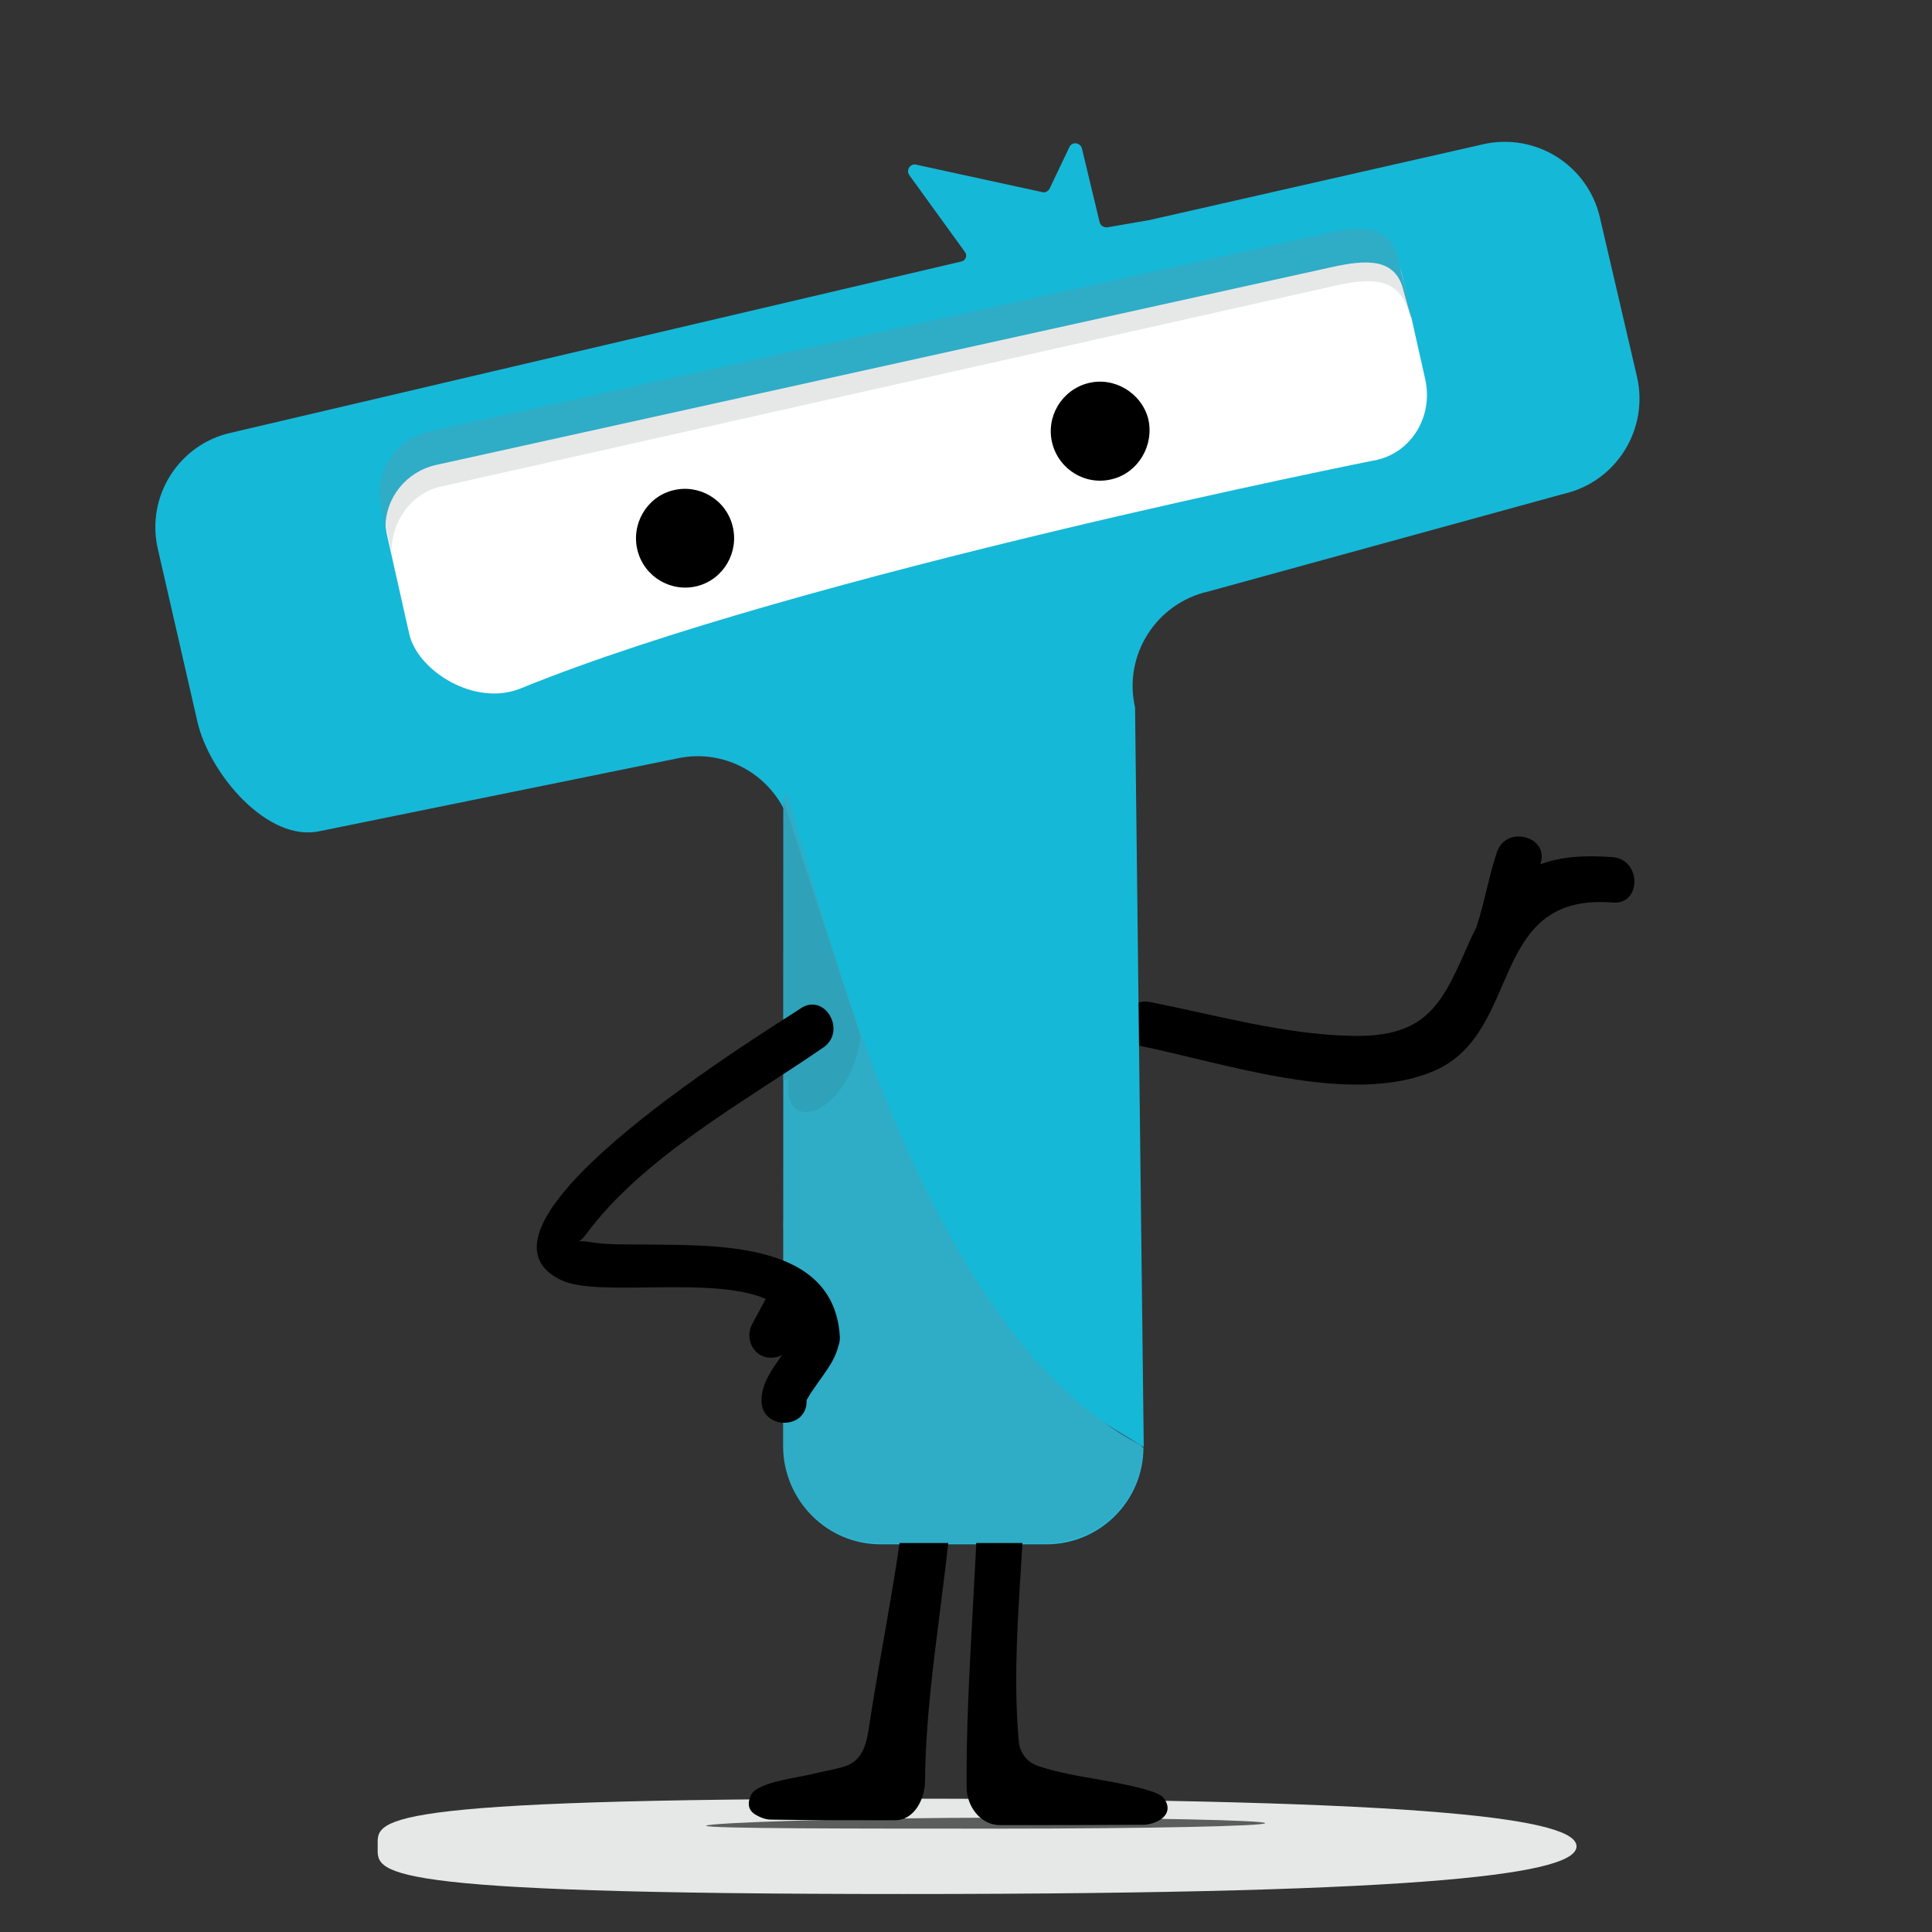
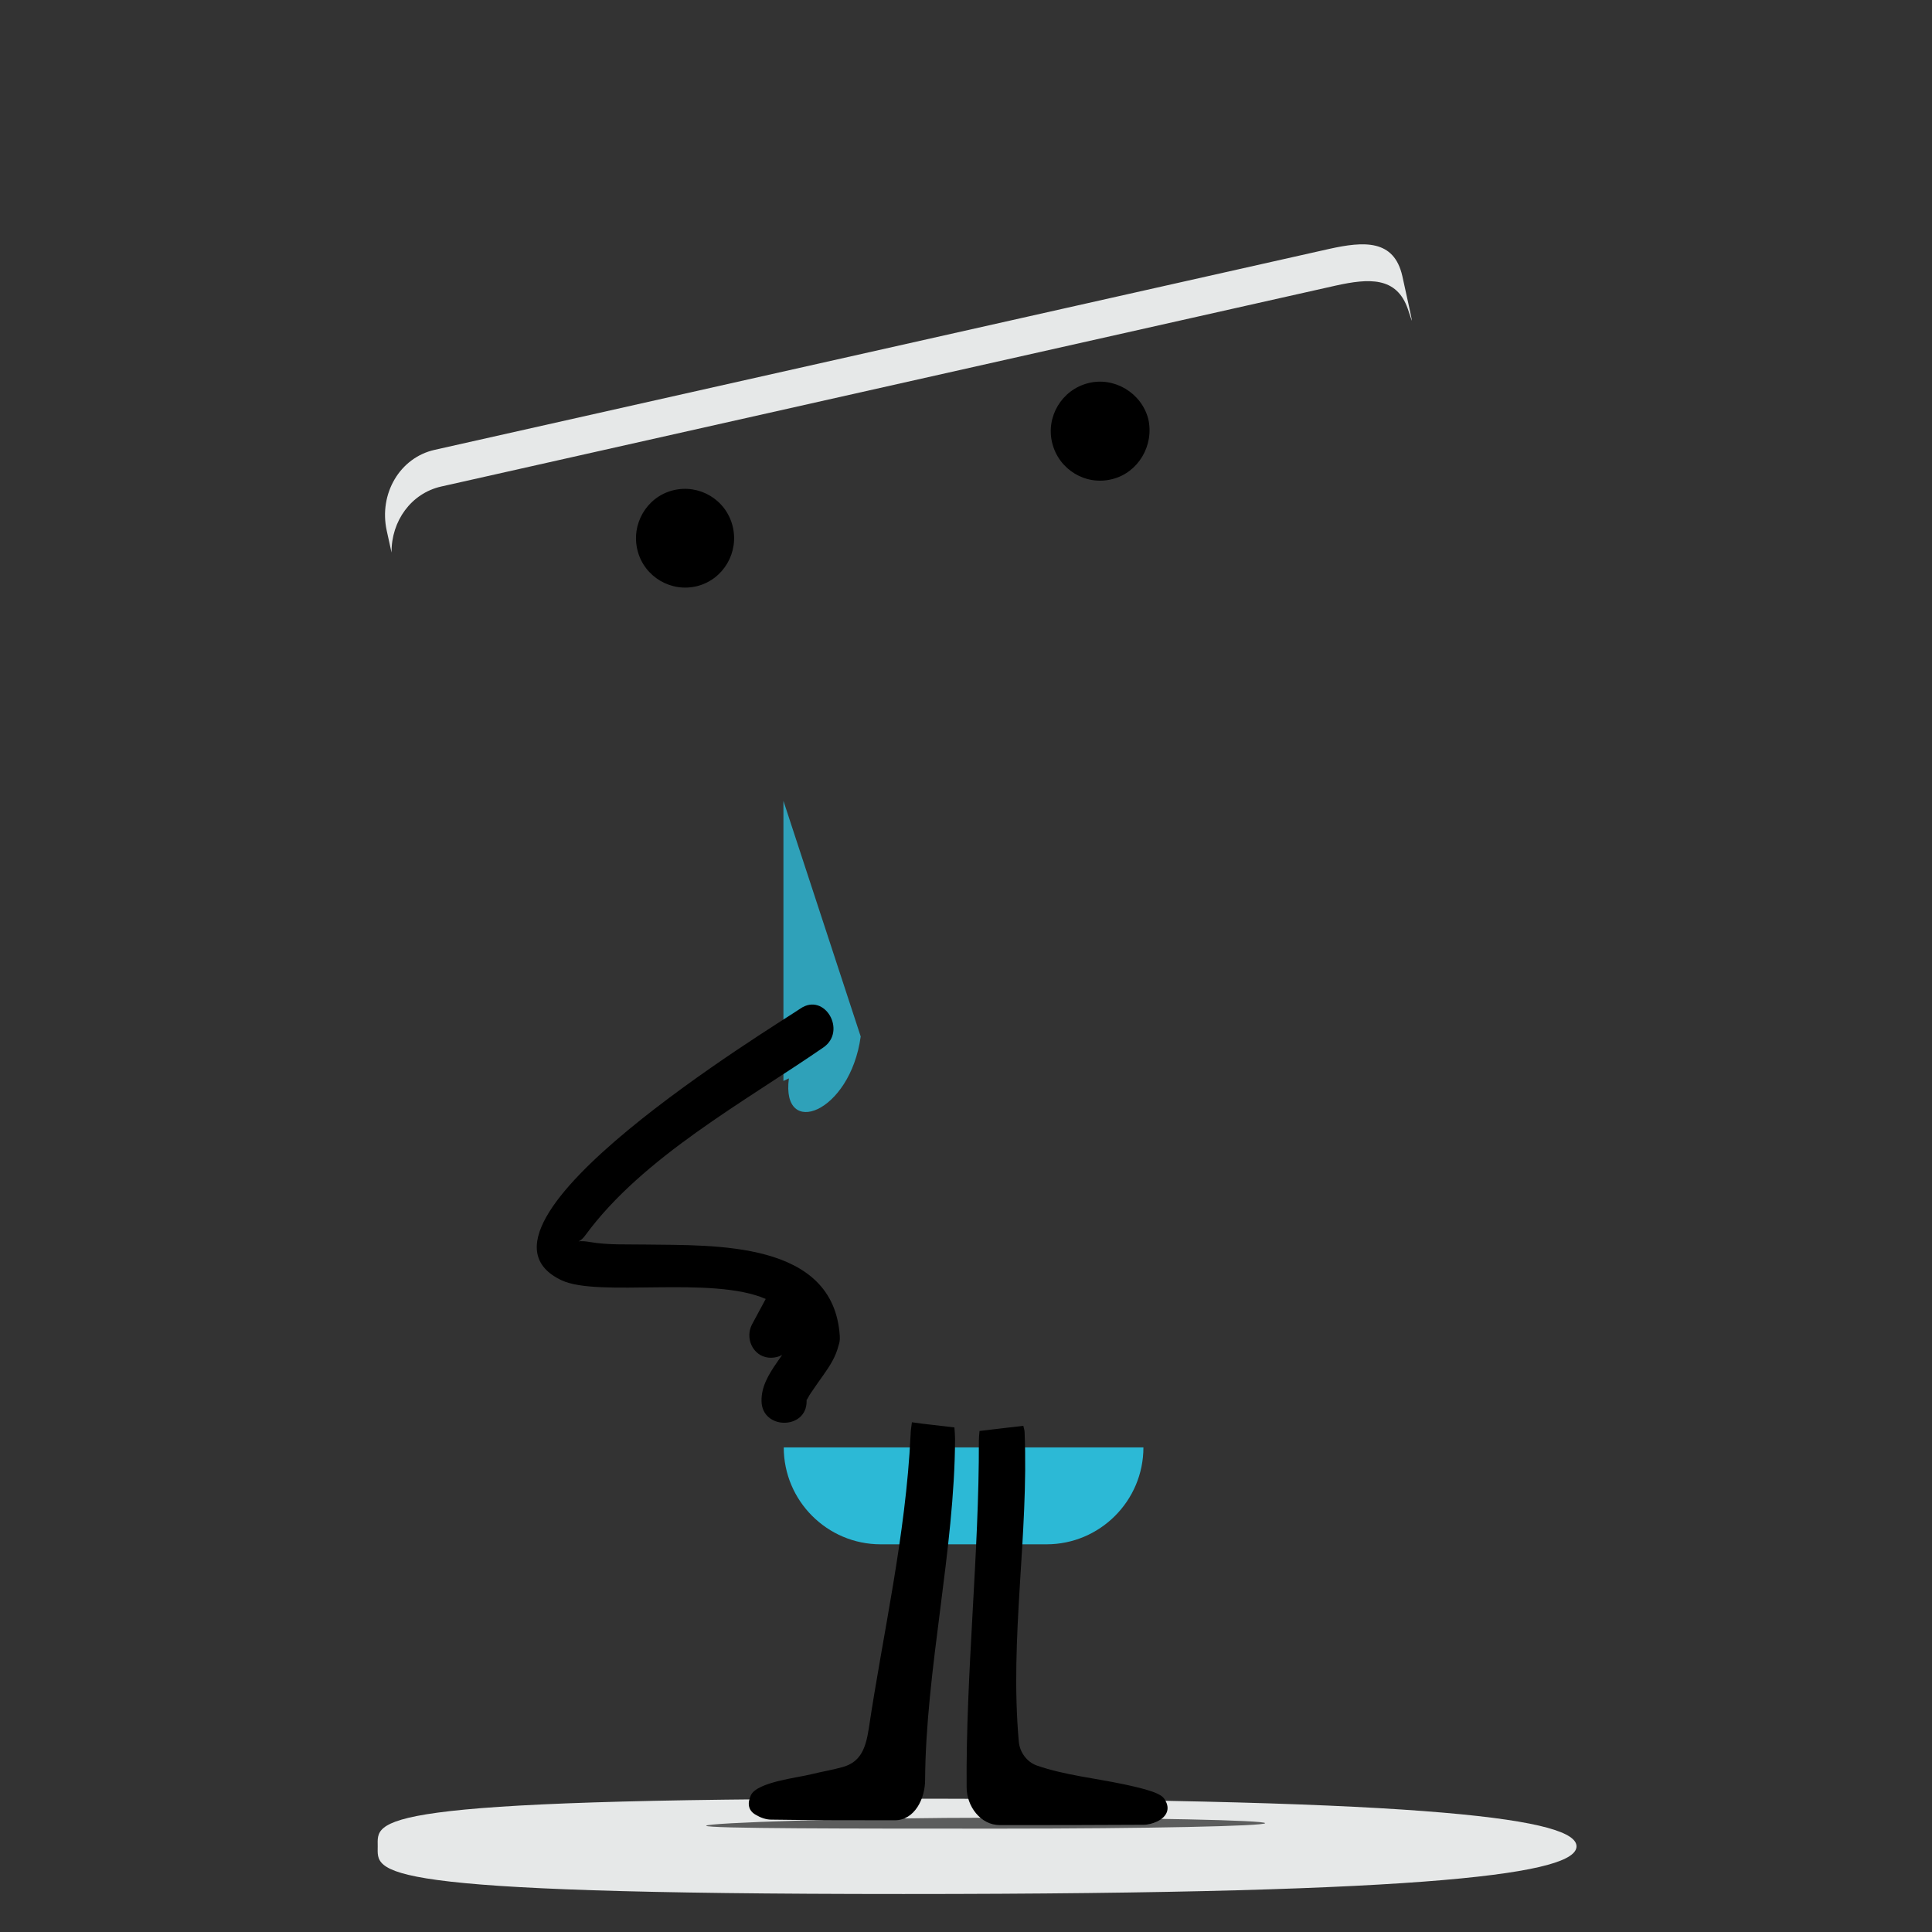
<svg xmlns="http://www.w3.org/2000/svg" version="1.0" id="Calque_1" x="0" y="0" viewBox="0 0 600 600" xml:space="preserve">
  <rect x="0" y="0" width="600" height="600" fill="#333333" stroke="none" />
  <style type="text/css">.st1{fill:#e6e8e8}</style>
-   <path d="M500.9 266.2c-9-.7-16.3-.1-22.5 2.2v-.1c2.9-8.5-10.6-12.2-13.5-3.7-2.6 7.6-3.8 15.7-6.4 23.3v.1c-.6 1.3-1.3 2.5-1.9 3.9-8.6 19.5-12.9 30.3-36.8 29.8-20.8-.4-42.4-6.5-62.6-10.5-8.8-1.7-12.5 11.7-3.7 13.5 25.8 5.1 65.7 19.1 91.8 7.9 27.9-11.9 16.4-55.5 55.7-52.3 8.8.6 8.8-13.3-.1-14.1z" />
  <path d="M355.1 449.5c0 16.6-13.5 30.1-30.1 30.1h-51.5c-16.6 0-30.1-13.5-30.1-30.1" fill="#2cb9d6" />
  <path class="st1" d="M489.6 573.4c0 8.2-41 14.8-209 14.8s-163.3-6.6-163.3-14.8-4.7-14.8 163.3-14.8 209 6.6 209 14.8z" />
  <path d="M392.9 566.2c0-.9-36.8-1.7-82.3-1.7s-91.3 1.6-91.3 2.5 45.8.9 91.3.9 82.3-.8 82.3-1.7z" fill="#5c5d5d" />
  <path d="M304.2 444.4c4.5-.5 9-1.1 13.6-1.6.2.9.4 1.4.4 2 1.3 32-4.7 63.7-1.8 96.1.3 3.3 2.5 6.3 5.6 7.4 8.7 3 17.9 3.9 26.9 5.8 3.1.7 10.9 2.2 12.5 4.3 2.2 2.9 1.3 5.7-2.1 7.3-1.3.6-2.8 1-4.2 1-14.9.1-29.7.1-44.6.1-6 0-10.3-5.9-10.3-11.7-.3-35 3.9-72.7 3.8-107.7 0-1 .1-1.8.2-3zm-21-2.7c4.1.6 9.2 1.1 13.2 1.6.1 1.3.2 2.4.2 3.6-.1 34.2-9.1 71.7-9.3 105.9 0 5.7-3.2 12.5-9.4 12.5-12.8 0-25.6 0-38.4-.2-1.6 0-3.3-.6-4.8-1.5-2.3-1.3-2.7-3.5-1.5-6.1 2-4.1 14.5-5.4 18.8-6.5 3.2-.8 6.4-1.3 9.6-2.2 5.5-1.5 7.2-5.5 8.2-11.9 4.3-29 11.5-59.8 13-91.4 0-1 .2-2.3.4-3.8z" />
-   <path d="M243.3 381.2l2.7-122.9c-3.7-16.2-19.8-26.4-36-22.7L99.4 258.1c-16.2 3.7-34.4-17.8-38.1-34L49 170.4c-3.7-16.2 6.5-32.4 22.7-36l226.9-53.2c1.3-.3 1.9-1.8 1.1-2.9l-17.3-23.9c-1.2-1.7.5-3.9 2.4-3.2l38.6 8.4c1 .4 2.1-.1 2.6-1.1l6.1-12.8c.8-1.8 3.4-1.5 3.9.4l5.5 22.9c.3 1.1 1.3 1.7 2.4 1.6l12.7-2.2h.1l103.9-23.6c16.3-3.7 32.6 6.5 36.3 22.9l11.5 49.4c3.7 16.3-6.5 32.6-22.9 36.3l-110.3 30.3c-16.2 3.7-26.4 19.8-22.7 36l2.7 229.7" fill="#16b8d7" />
-   <path d="M135.2 140.9L413 78.6c10.8-2.4 20.2-3.1 22.7 8.4l6.9 30.7c2.6 11.4-4.1 22.6-14.9 25.1 0 0-179 35.5-266 71-14.3 5.8-32-5.5-34.6-16.9l-6.9-30.7c-2.5-11.6 4.2-22.9 15-25.3z" fill="#fff" />
  <path d="M345.4 148.8c-8.2 2.1-16.5-2.9-18.6-11.1-2.1-8.2 2.9-16.6 11.1-18.7 8.1-2.1 16.6 3 18.7 11.1 1.9 8.2-3.1 16.7-11.2 18.7zM198 171c-2.1-8.2 2.8-16.6 10.9-18.7 8.2-2.1 16.5 2.8 18.6 11 2.1 8.2-2.8 16.6-10.9 18.7-8.1 2.1-16.5-2.8-18.6-11z" />
  <path class="st1" d="M137 151.1l277.8-62.4c10.4-2.3 18.9-2.8 22.4 7.2 1.5 4.3 2.4 8.4-1.7-10.2-2.6-11.4-11.9-10.8-22.7-8.4L135 139.7c-10.8 2.4-17.4 13.6-14.9 25.1l1.5 6.8c-.1-9.8 6.1-18.4 15.4-20.5z" />
-   <path d="M135.4 144.4l278-61.4c10.8-2.4 20.1-3.1 22.5 7.4 4.7 17.1 2.2 5.5-1.9-10.4-2.4-10.5-11.8-9.8-22.5-7.4l-278 61.4c-10.8 2.4-17.6 12.8-15.2 23.3l1.4 6.2c.1-8.9 6.4-17 15.7-19.1zm218.7 304.3c.5.3.9.8.8 1.4-.5 16.2-13.8 29.1-30.1 29.1h-51.5c-16.6 0-30.1-13.5-30.1-30.1l.1-200.6c0-1.9 1.1-2.2 1.6-.4 13 44.6 43.2 166.1 109.2 200.6z" fill="#2facc6" />
  <path d="M243.3 335.7v-87l24 73.2c-3.3 23.9-24.8 31.8-22.3 13" fill="#2fa1b9" />
  <path d="M260.8 414.9c-1.9-29.6-38.7-28.1-60.5-28.4-5.7-.1-11.6.2-17.2-.8-5.3-.9-3.7 1.2-1.3-2.1 17.8-24.3 49.7-41.6 73.9-58.3 7.4-5.1.4-17.2-7.1-12.1-7.6 5.2-110.4 67.3-74.2 84.4 11.5 5.4 46.7-1.5 63.4 5.8l-4.2 7.8c-1.8 3.3-.8 7.6 2.5 9.6 2.1 1.2 4.7 1.1 6.8 0-.6.8-1.1 1.6-1.6 2.3-2.5 3.6-4.9 7.5-4.8 12 .1 9 14.1 9 14 0 0-.8-.1-.1.2-.6.4-.8.9-1.6 1.4-2.3 1.2-1.8 2.5-3.6 3.7-5.3 2-2.8 3.8-5.7 4.6-9 .3-.8.5-1.8.4-3z" />
</svg>